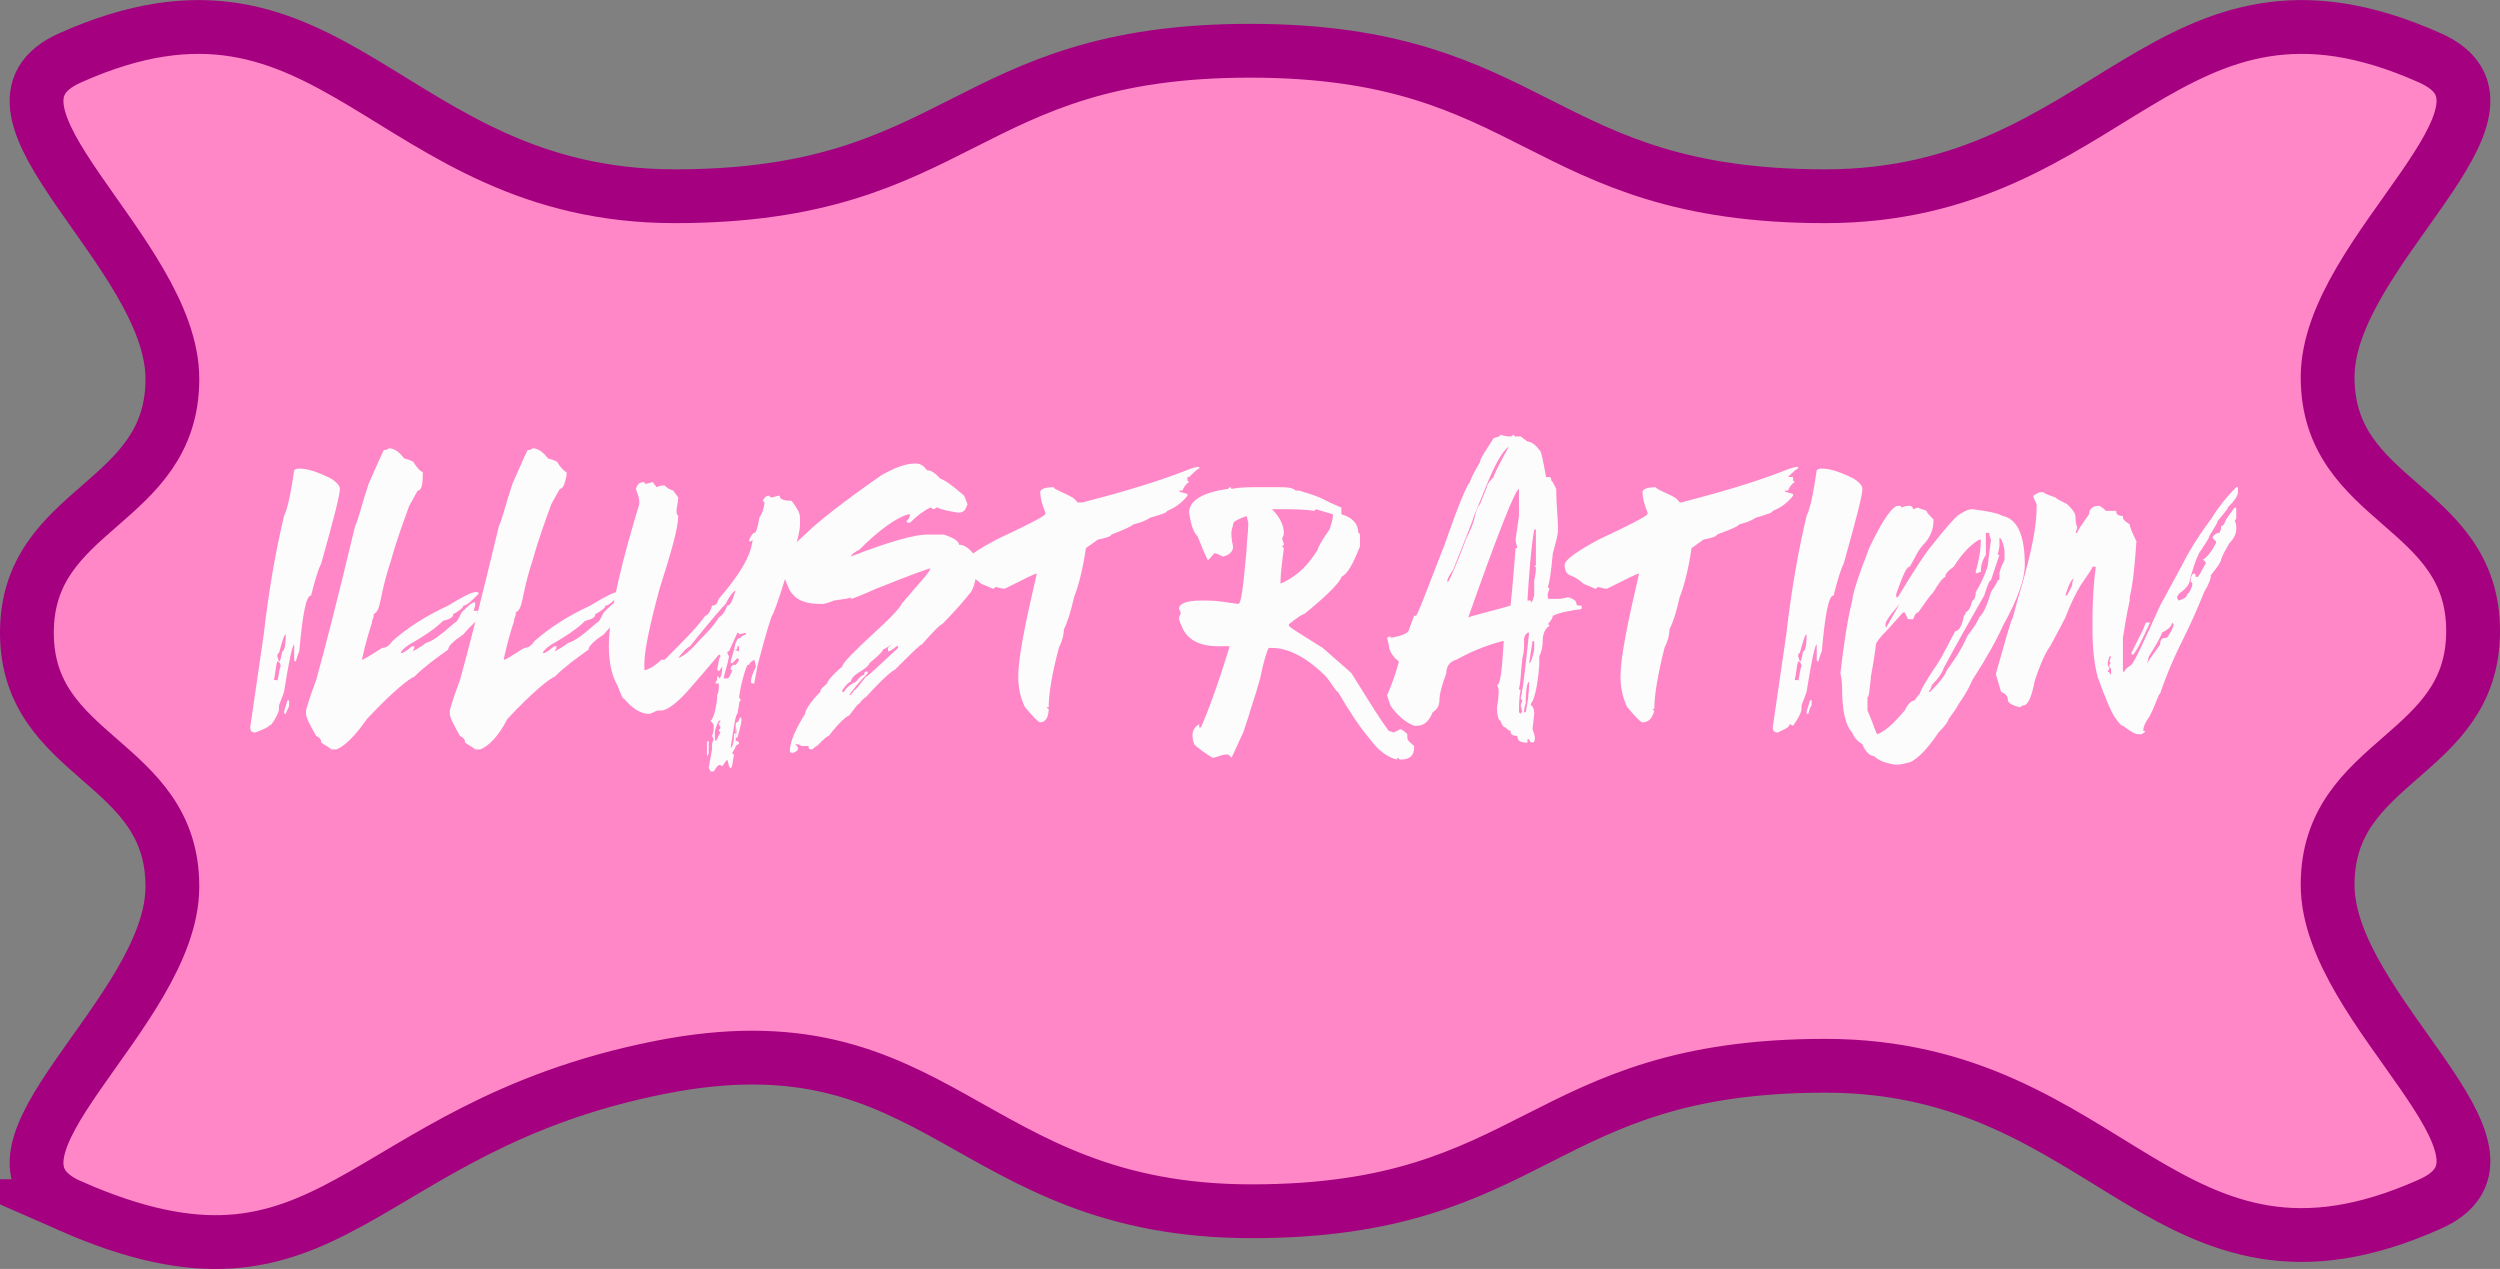
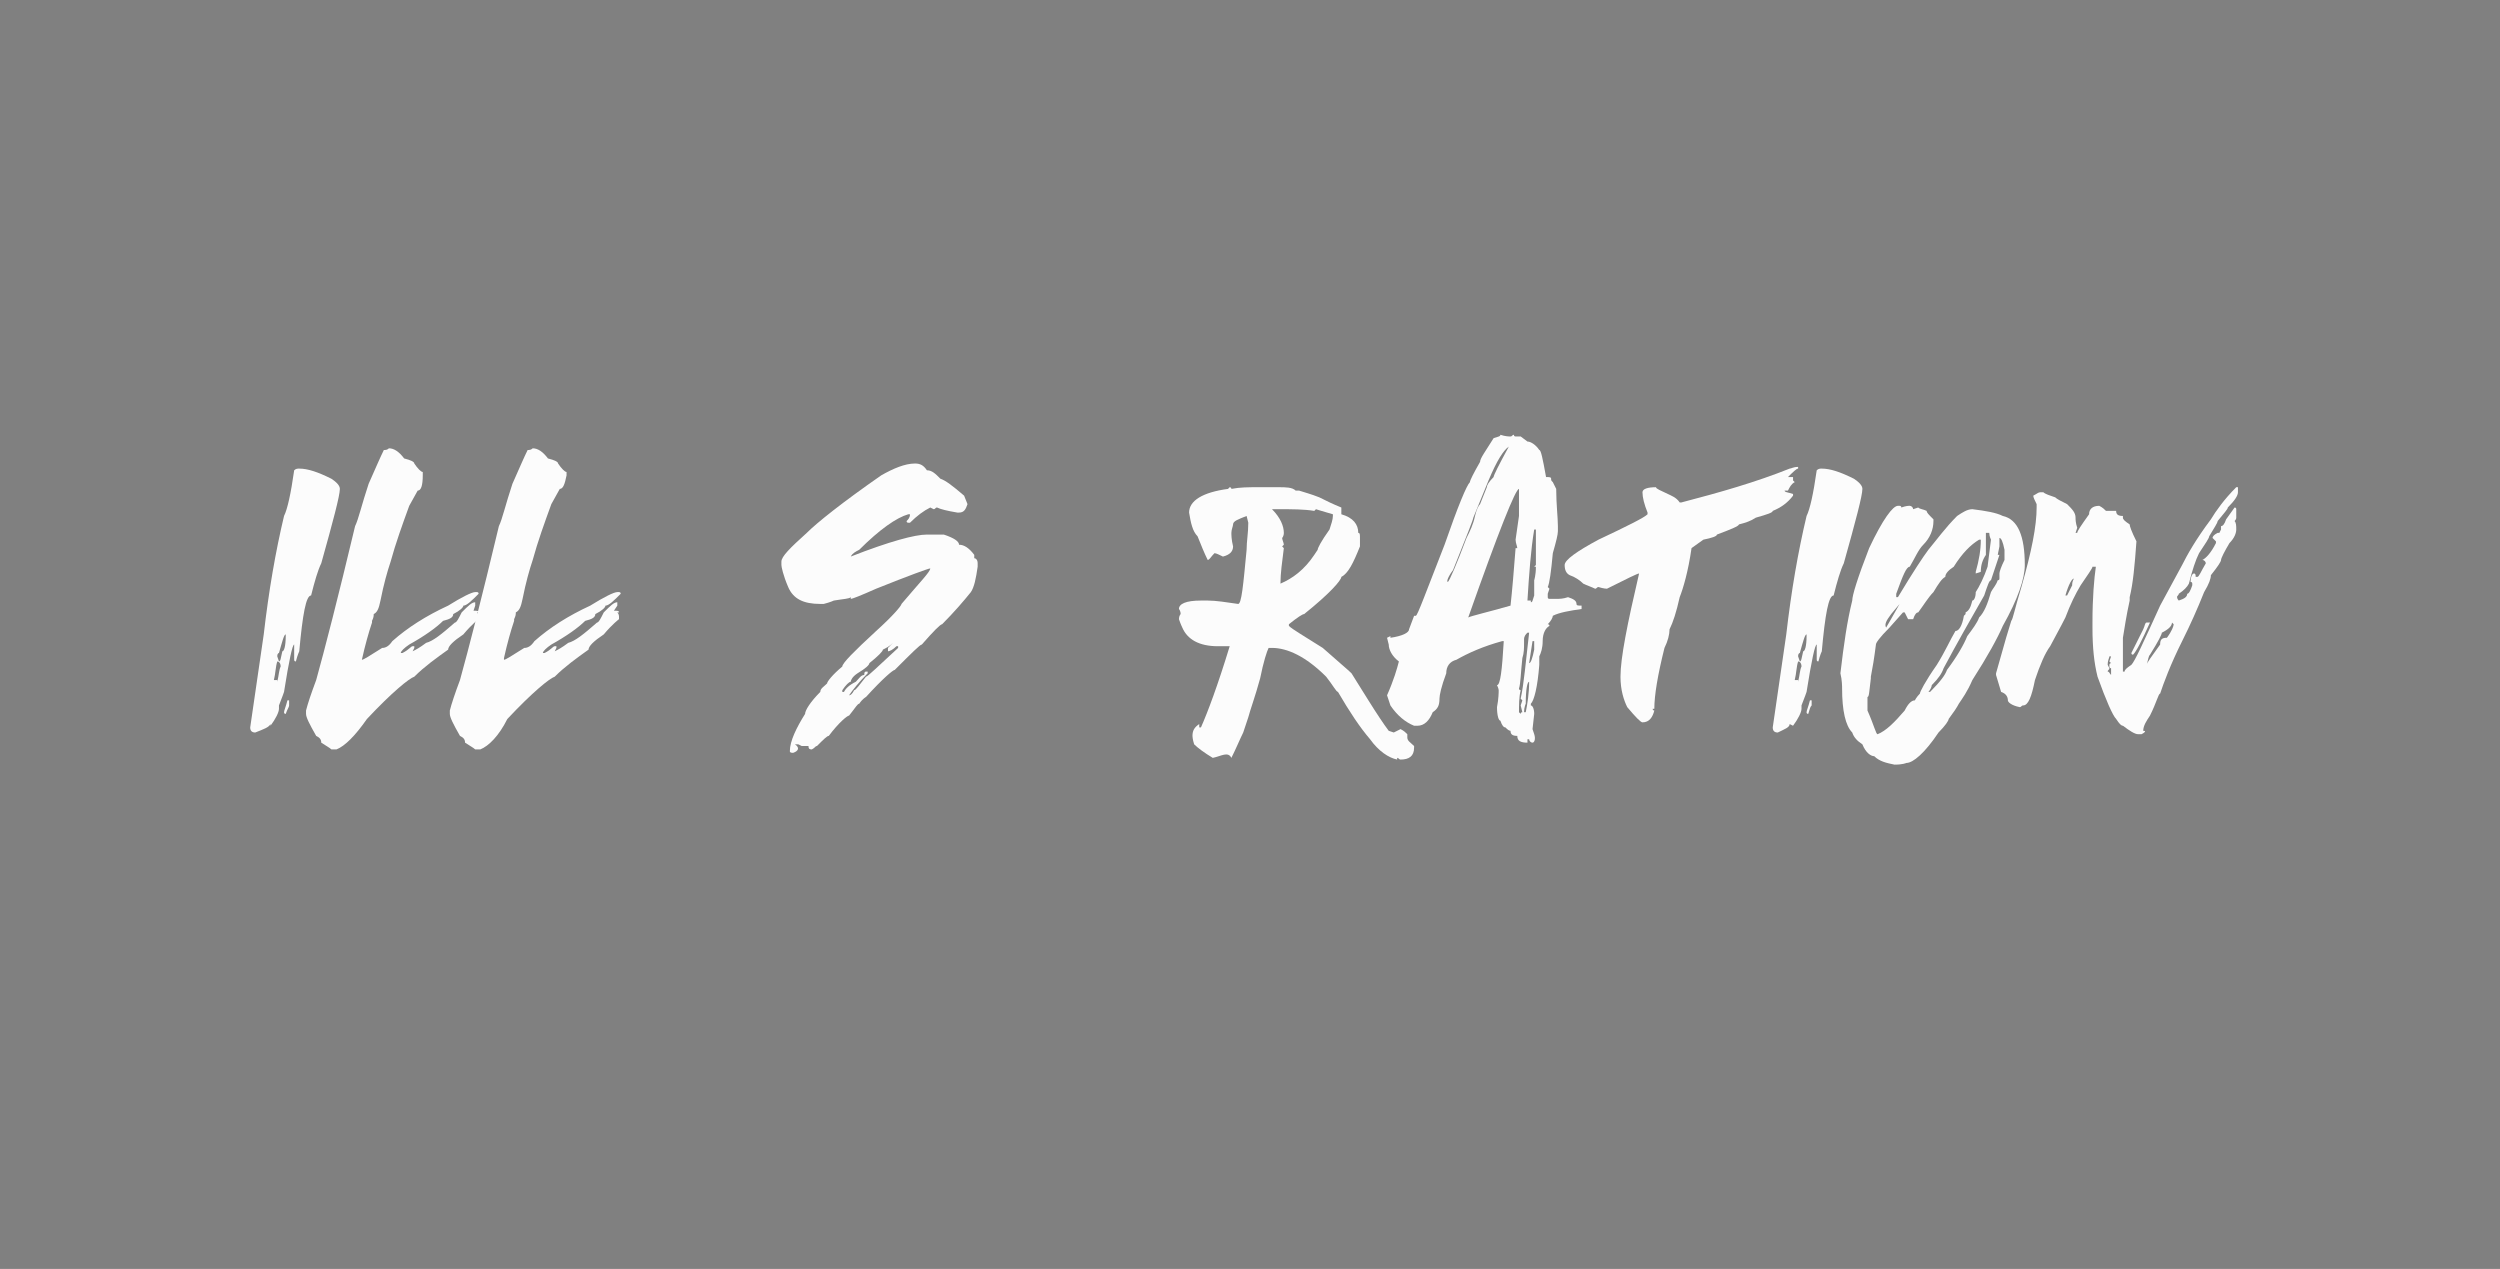
<svg xmlns="http://www.w3.org/2000/svg" id="Calque_2" data-name="Calque 2" viewBox="0 0 147.78 75.01">
  <rect x="0" y="0" width="147.78" height="75.01" fill="#808080" stroke="none" />
  <defs>
    <style>      .cls-1 {        fill: none;        stroke: #a4007f;        stroke-miterlimit: 10;        stroke-width: 3.18px;      }      .cls-2 {        isolation: isolate;      }      .cls-3 {        fill: #ff87c8;      }      .cls-3, .cls-4 {        stroke-width: 0px;      }      .cls-4 {        fill: #fcfcfc;      }    </style>
  </defs>
  <g id="Calque_2-2" data-name="Calque 2">
    <g id="Calque_1-2" data-name="Calque 1-2">
      <g>
-         <path class="cls-3" d="M4.19,71.3c-6.9-3,6-11.4,6-18.9S1.59,44.9,1.59,37.4s8.6-7.5,8.6-15S-2.71,6.4,4.19,3.4c15.5-6.9,18.7,8.2,35.7,8.2S56.89,3,73.89,3s17,8.6,34,8.6,20.2-15.1,35.7-8.2c6.9,3-6,11.4-6,18.9s8.6,7.5,8.6,15-8.6,7.5-8.6,15,12.9,15.9,6,18.9c-15.5,6.9-18.7-8.2-35.7-8.2s-17,8.6-33.9,8.6-18.4-11.8-35-8.5c-18.1,3.6-19.3,15-34.8,8.2h0Z" />
-         <path class="cls-1" d="M4.19,71.3c-6.9-3,6-11.4,6-18.9S1.59,44.9,1.59,37.4s8.6-7.5,8.6-15S-2.71,6.4,4.19,3.4c15.5-6.9,18.7,8.2,35.7,8.2S56.89,3,73.89,3s17,8.6,34,8.6,20.2-15.1,35.7-8.2c6.9,3-6,11.4-6,18.9s8.6,7.5,8.6,15-8.6,7.5-8.6,15,12.9,15.9,6,18.9c-15.5,6.9-18.7-8.2-35.7-8.2s-17,8.6-33.9,8.6-18.4-11.8-35-8.5c-18.1,3.6-19.3,15-34.8,8.2h0Z" />
-       </g>
+         </g>
      <g class="cls-2">
        <path class="cls-4" d="M15.09,43.3c-.2,0-.3-.1-.3-.3l.8-5.5c.3-2.6.7-4.9,1.2-7,.2-.4.4-1.3.6-2.7.1-.1.2-.1.3-.1.5,0,1.1.2,1.9.6.3.2.5.4.5.6,0,.4-.4,1.9-1.1,4.4-.2.4-.4,1.1-.6,1.9-.3,0-.5,1.1-.7,3.3,0,0-.1.2-.2.6q-.1,0-.1-.1v-.9c-.1,0-.3.9-.6,2.8,0,0-.1.3-.3.8v.2c0,.2-.2.6-.5,1v-.1c-.1.2-.4.3-.9.5ZM16.39,40.3c.1-.4.1-.7.2-.9,0-.2-.1-.3-.2-.3-.1.3-.1.7-.2,1.1h.2v.1ZM16.49,39.1c.1,0,.1-.2.2-.6.1,0,.2-.3.2-.9v-.1c-.1,0-.2.4-.4,1.1,0,0-.1,0-.1.2l.1.3ZM16.89,42.2q-.1,0-.1-.1c0-.1.1-.3.2-.7h.1v.3c0,.1-.1.2-.2.5Z" />
        <path class="cls-4" d="M19.89,44.3h-.3c-.1-.1-.3-.2-.6-.4,0-.2-.1-.3-.3-.4-.4-.7-.6-1.1-.6-1.3v-.2c.1-.4.3-1,.6-1.8.5-1.8,1.3-4.9,2.3-9.1.2-.4.4-1.3.8-2.5.4-.9.7-1.6.9-2,.1,0,.2,0,.3-.1.3,0,.6.2.9.6.4.1.6.2.6.3.2.3.4.5.5.5v.2c0,.6-.1.9-.3.9l-.5.9c-.4,1.1-.8,2.2-1.1,3.3-.2.6-.4,1.3-.6,2.3-.1.5-.2.7-.4.8,0,.1,0,.2-.1.4v.1c-.2.6-.4,1.3-.6,2.2h0c.1,0,.4-.2,1.2-.7.2,0,.4-.1.6-.4.9-.8,2-1.5,3.3-2.1.8-.5,1.4-.8,1.6-.8h.1q.1,0,.1.1c-.4.4-.7.7-.9.7,0,.1-.2.3-.6.5,0,.2-.2.3-.6.4-.4.4-1.1.9-2,1.4-.3.2-.5.4-.5.5h.1c.4-.2.5-.4.6-.4h.1v.1l-.1.2h0c.2-.1.4-.2.8-.5.4-.1.9-.5,1.7-1.2.1,0,.2-.2.4-.6.4-.4.6-.6.8-.6v.2l-.1.3c.2,0,.3,0,.3.1h-.1c.1.1.1.2.1.3v.1s-.4.3-.9.9c-.6.4-.9.7-.9.9-.7.5-1.4,1-2,1.6-.3.1-1.3.9-2.8,2.5-.7,1-1.3,1.6-1.8,1.8Z" />
        <path class="cls-4" d="M28.39,44.3h-.3c-.1-.1-.3-.2-.6-.4,0-.2-.1-.3-.3-.4-.4-.7-.6-1.1-.6-1.3v-.2c.1-.4.3-1,.6-1.8.5-1.8,1.3-4.9,2.3-9.1.2-.4.4-1.3.8-2.5.4-.9.7-1.6.9-2,.1,0,.2,0,.3-.1.3,0,.6.2.9.6.4.1.6.2.6.3.2.3.4.5.5.5v.2c-.1.5-.2.8-.4.8l-.5.9c-.4,1.1-.8,2.2-1.1,3.3-.2.6-.4,1.3-.6,2.3-.1.5-.2.7-.4.8,0,.1,0,.2-.1.4v.1c-.2.6-.4,1.3-.6,2.2v.1c.1,0,.4-.2,1.2-.7.2,0,.4-.1.6-.4.9-.8,2-1.5,3.3-2.1.8-.5,1.4-.8,1.6-.8h.1q.1,0,.1.1c-.4.4-.7.7-.9.7,0,.1-.2.3-.6.5,0,.2-.2.3-.6.4-.4.4-1.1.9-2,1.4-.3.2-.5.4-.5.5h.1c.4-.2.5-.4.6-.4h.1v.1l-.1.2h0c.2-.1.4-.2.8-.5.4-.1.9-.5,1.7-1.2.1,0,.2-.2.4-.6.4-.4.6-.6.8-.6v.2l-.2.3c.2,0,.3,0,.3.1h-.1c.1.1.1.2.1.3v.1s-.4.3-.9.9c-.6.4-.9.7-.9.9-.7.5-1.4,1-2,1.6-.3.1-1.3.9-2.8,2.5-.5,1-1.1,1.6-1.6,1.8Z" />
-         <path class="cls-4" d="M42.19,45.6h-.2c0-.1-.1-.2-.1-.2l.2-1.1v-.2c0-.1,0-.2.1-.4l-.1-.2c.1-.2.1-.4.1-.6,0-.1-.1-.2-.2-.3.1,0,.3-.4.4-1.3v-.2c.1-.2.1-.4.1-.5v-.2h-.2c0-.1.1-.2.1-.2v-.2h.1v.1c.1,0,.2-.2.2-.7l-.2.3s0-.1-.1-.1c.1-.5.1-.7.2-.8q0-.1-.1-.1c-.5.6-1.1,1.3-1.8,2.1s-1.3,1.2-1.6,1.2h-.2c-.1,0-.2.1-.5.2-.5,0-1-.3-1.5-.9-.1,0-.2-.3-.4-.8-.3-.5-.5-1.3-.5-2.3,0-1.5.5-4,1.5-7.4l.3-1v-.1c0-.3-.1-.5-.2-.8.1-.3.2-.4.5-.4q0,.1.1.1l.4-.1c.1.2.2.2.2.3l.3-.1h.2c.1.1.2.2.5.3l.3.4c0,.3-.1.6-.1.8,0,.1,0,.2.1.3,0,.7-.4,2.1-1.1,4.3-.6,2.2-.9,3.7-.9,4.4v.4h.1c.3-.1.6-.3.9-.6h.2c1.1-1.1,1.9-1.9,2.4-2.6.1,0,.3-.2.4-.6.2,0,.3-.1.4-.4,1.2-1.4,1.9-2.5,2-3.5l-.1.1h-.1v-.1c.1-.2.2-.4.3-.4s.2-.3.3-.9c.2-.3.3-.7.3-.9l-.1-.1c.1-.2.2-.3.4-.3q0,.1.1.1c.2,0,.3-.1.5-.1,0,.2.2.3.7.3.3.4.5.7.5,1v.4c0,.4-.2,1.2-.6,2.3-.4,1.3-.7,2.3-1,3-.1.1-.4,1.1-.9,3-.1.6-.2,1-.2,1.1h-.1q-.1,0-.1-.1c0-.2.1-.5.3-.9l-.1-.4c-.2.1-.3.2-.3.3h-.1c-.1.2-.2.5-.3.9,0,0-.1.3-.2,1,0,.1.1.1.1.2-.1,0-.1.3-.2.8-.1,0-.2.7-.4,2,.1,0,.2-.3.2-.8l.1-.1v-.5c0-.1.1-.1.2-.2h0v.2c-.1.1-.1.2-.2.5v.5h.1l.1.1c0,.1-.1.1-.2.2,0,.1-.1.2-.2.4,0,0,0,.1.1.1-.1.5-.1.8-.2.8s-.1-.2-.2-.5c0,0-.1.1-.3.4-.2-.2-.3,0-.5.3ZM40.09,38.9c.3-.1.7-.4,1.3-1.1.4-.4.8-.8,1.1-1.3.2-.1.4-.4.5-.7.2,0,.3-.3.5-.9-.2.1-.4.4-.6.8-.2.2-.9,1-2.1,2.5-.2.1-.4.3-.7.7ZM41.79,44.7v-.8h0q0-.1.1-.1v.7c0,.1-.1.2-.1.2ZM42.29,43.8c.1,0,.1-.2.3-.5l-.1-.1c0-.1.1-.1.1-.2l-.1-.2c0-.1.1-.1.1-.2h-.1c-.2.4-.3.7-.2,1.2h0ZM42.99,40.1c.1,0,.2-.2.3-.5h-.1c0-.2.1-.3.2-.3h.1s.1-.1.2-.3l-.1-.1-.3.3h-.1c0-.2.1-.4.2-.8h0l.3.1v-.3h-.1c0,.1,0,.2-.1.2h-.1c.1-.5.2-.7.4-.7,0-.1.1-.1.3-.2v-.1l-.4.1q0-.1-.1-.1l-.5,1.1s-.1,0-.1.1l.1.2c0,.1-.1.5-.3,1.2v.1h.2ZM43.59,43.6h-.1c.1-.8.2-1.2.3-1.2h0c.1.1,0,.5-.2,1.2Z" />
        <path class="cls-4" d="M46.89,44.5h0c-.1,0-.2,0-.2-.1,0-.6.4-1.4.9-2.2,0-.2.3-.7.9-1.3,0-.2.2-.3.4-.5,0-.1.3-.5.9-1,0-.2.7-.9,2-2.1,1-.9,1.5-1.5,1.5-1.6,1.1-1.3,1.7-1.9,1.7-2.1h0c-.1,0-1.2.4-3.2,1.2-.9.4-1.4.6-1.5.6v-.1c-.1.1-.4.1-1,.2,0,0-.2.1-.6.2h-.2c-1,0-1.6-.3-1.9-1-.3-.7-.4-1.2-.4-1.3v-.2c0-.3.5-.8,1.5-1.7.6-.6,2.1-1.8,4.4-3.4.7-.4,1.4-.7,2-.7.3,0,.5.1.7.4.3,0,.5.2.8.5.3.1.7.4,1.4,1l.2.5c-.1.3-.2.5-.5.5h-.1c-.6-.1-1-.2-1.2-.3-.1,0-.1.1-.2.1l-.2-.1c-.4.2-.8.5-1.2.9h-.1q-.1,0-.1-.1c.1-.1.2-.2.2-.4h-.1c-.7.2-1.7.9-2.9,2.1-.2.1-.4.2-.5.4h0c2.3-.9,3.8-1.3,4.5-1.3h1c.6.2.9.4.9.6.3,0,.6.2.9.6v.2c.1,0,.2.1.2.3v.2c-.1.7-.2,1.2-.4,1.5-.4.5-1,1.2-1.7,1.9-.1,0-.5.4-1.2,1.2-.1,0-.6.5-1.6,1.5-.1,0-.7.5-1.7,1.6,0,0-.2.1-.4.4-.1,0-.2.2-.6.7-.1,0-.6.4-1.2,1.2-.1,0-.3.2-.7.6-.1,0-.1.1-.3.2-.1,0-.2,0-.2-.2h-.4l-.2-.1h-.2c.3.2.2.4-.1.5ZM50.19,41.1c.1,0,.2-.1.3-.3.1,0,.3-.3.7-.8.1,0,.7-.6,1.9-1.7v-.1h-.1c-.2.2-.4.3-.5.3v-.2l.3-.3h0c-.2.2-.4.3-.6.4,0,.1-.3.4-.8.8,0,.1-.2.3-.7.6-.3.2-.4.4-.4.5-.1,0-.3.2-.5.5v.1h.1c.1-.2.3-.4.7-.6.2-.2.3-.4.5-.4,0-.1,0-.2.1-.2h.1v.1c-.5.5-.9,1-1.1,1.3h0Z" />
-         <path class="cls-4" d="M61.49,42.7c-.1,0-.4-.3-.9-.9-.2-.4-.4-1-.4-1.8,0-1.1.4-3.1,1.1-6.1-.1,0-.7.3-1.9.9,0,0-.2,0-.5-.1-.1,0-.1.1-.2.1-.2-.1-.5-.2-.7-.3-.2-.2-.5-.4-.8-.5-.2-.1-.3-.3-.3-.6s.7-.8,2-1.5c1.7-.8,2.7-1.3,2.9-1.5v-.1c-.2-.5-.3-.9-.3-1.2,0-.2.3-.3.8-.3,0,.1.3.2.7.4.2.1.5.2.7.5h.3c2.3-.6,4.4-1.2,6.4-2,.1,0,.2-.1.5-.1h0v.1c-.1,0-.3.2-.6.5h-.1v.2l.1.1c-.2.1-.3.3-.4.5h-.2c0,.1.2.1.5.2v.1c-.3.4-.7.7-1.2.9,0,.1-.3.2-1,.4-.3.2-.6.3-1,.4-.1.1-.5.3-1.3.6,0,.1-.3.2-.8.3l-.7.5c-.2,1.4-.5,2.4-.7,2.9-.2.9-.4,1.5-.6,1.9,0,.3-.1.7-.3,1.1-.4,1.5-.6,2.7-.6,3.5h-.1s0,.1.1.1c0,.5-.2.8-.5.8Z" />
        <path class="cls-4" d="M71.69,44.8c-.5-.3-.9-.6-1.1-.8-.1-.3-.1-.5-.1-.5,0-.3.1-.5.4-.7h0v.2h.1c.4-.9,1-2.5,1.7-4.8h-.7c-1.1,0-1.8-.4-2.1-1.1,0,0-.1-.2-.2-.5,0-.2.1-.3.1-.3,0-.2-.1-.3-.1-.3,0-.3.4-.5,1.3-.5h.4c.5,0,1.1.1,1.8.2.2,0,.3-1.1.5-3.2,0-.5.1-1,.1-1.6l-.1-.4c-.5.2-.8.3-.8.5,0,.1-.1.3-.1.5,0,.1,0,.4.1.8,0,.3-.2.5-.6.6h0c-.2-.1-.4-.2-.5-.2-.2.2-.3.4-.4.4-.2-.4-.4-.9-.6-1.4-.3-.3-.4-.8-.5-1.4,0-.7.8-1.2,2.3-1.4l.1-.1s.1,0,.1.1c.5-.1,1-.1,1.6-.1h1.2c.4,0,.8,0,1,.2h.2c.3.1.7.2,1.2.4.4.2.8.4,1.3.6v.4c.7.2,1,.6,1,1.1.1,0,.1.1.1.3v.5c-.4,1-.7,1.6-1.1,1.8,0,.2-.7,1-2.2,2.2-.1,0-.4.2-.9.6v.1c.2.2.9.6,2,1.3.9.8,1.5,1.3,1.7,1.5l1,1.6c.5.8.9,1.4,1.2,1.8l.3.1.4-.2c.2.1.3.2.4.3v.2c0,.2.2.3.4.5v.1c0,.5-.3.7-.8.7-.1,0-.1-.1-.2-.1v.1c-.5-.1-1.1-.5-1.6-1.2-.6-.7-1.2-1.6-1.9-2.8-.1,0-.3-.4-.7-.9-1.2-1.2-2.3-1.7-3.2-1.7h-.2c-.1.2-.3.8-.5,1.8-.3,1.1-.6,1.9-.7,2.3-.2.6-.3.9-.3.9-.2.4-.4.9-.7,1.5-.2-.4-.6-.1-1.1,0ZM75.69,34.5c.7-.3,1.4-.8,2-1.7l.2-.3c0-.1.2-.5.7-1.2.1-.3.2-.6.2-.8v-.1c-.7-.2-1-.3-1-.3l-.1.1c-.6-.1-1.3-.1-2.1-.1h-.4c.5.5.7,1,.7,1.4,0,.2-.1.3-.1.3,0,.1.1.3.1.4l-.1.1.1.1c-.1.8-.2,1.5-.2,2.1Z" />
        <path class="cls-4" d="M90.59,43.9h0c-.1,0-.2-.1-.2-.2h-.1v.2c-.4,0-.6-.1-.6-.4-.3,0-.4-.1-.4-.3-.1,0-.2-.1-.3-.2-.1,0-.2-.1-.3-.4-.1,0-.2-.3-.2-.8.1-.5.1-.9.1-1,0,0,0-.1-.1-.3.2,0,.3-.9.4-2.6h-.1c-1.1.3-2,.7-2.7,1.1-.4.1-.6.4-.6.8-.3.8-.4,1.3-.4,1.5,0,.4-.1.6-.4.8-.2.5-.5.8-.9.8h-.2c-.5-.2-1-.6-1.4-1.2l-.2-.6c.4-.9.6-1.6.7-2-.4-.3-.6-.7-.6-1l-.1-.4.2-.1v.1c.7-.1,1.1-.3,1.1-.5l.3-.8h.1c.1,0,.6-1.4,1.7-4.2.8-2.3,1.3-3.5,1.5-3.7,0-.1.2-.5.6-1.2,0-.2.3-.6.8-1.4.3-.1.4-.1.4-.2.3.1.5.1.6.1s.1-.1.2-.1q0,.1.1.1h.3l.4.3c.2,0,.5.2.7.5.1,0,.2.5.4,1.6.2,0,.3,0,.3.1s0,.1.1.2l.2.4c0,.9.1,1.7.1,2.2v.3c0,.2-.1.6-.3,1.3-.1,1.1-.2,1.8-.3,2l.1.1-.1.3v.2q0,.1.1.1h.4c.2,0,.4,0,.7-.1.3.1.5.2.5.4,0,.1.1.1.3.1v.2c-.7.1-1.3.2-1.7.4,0,.1-.1.3-.3.5q.1,0,.1.1c-.2.1-.4.4-.4.9,0,.4-.1.7-.2.9v.5c-.1,1.3-.3,2.1-.5,2.3v.1c.1,0,.2.2.2.5l-.1.9.1.3c.1.3,0,.5-.1.5ZM85.59,34.4c.1-.1.5-1,1.1-2.6.2-.4.4-.8.5-1.3.1-.4.2-.6.3-.7l.4-1c0-.1.1-.3.4-.6,0-.1.3-.7.9-1.8h0c-.3.2-.7.8-1.2,2l-.9,2.2c0,.1-.4,1.1-1.2,3.1-.3.4-.4.7-.3.7h0ZM86.79,36.5c.2-.1,1.1-.3,2.5-.7.1-.9.2-2.1.3-3.4h.1c0-.1-.1-.3-.1-.5l.2-1.4v-1.6c-.2,0-1.2,2.5-3,7.6h0ZM89.89,42.2q0-.1.1-.1l-.1-.4.1-.3-.1-.1c.2-.9.3-2.2.5-3.9h-.1c-.1.1-.2.2-.2.4v.2c0,.3,0,.6-.1.9h0c-.1.9-.1,1.5-.2,1.8,0,0,0,.1.1.1-.1.4-.1.9-.1,1.3l.1.1h0ZM90.19,42.1c.1-.5.2-1.1.2-1.8-.1,0-.2.4-.2,1.3,0,0-.1.2-.1.5h.1ZM90.49,35.6c.1,0,.1-.1.2-.4v-.9h0s.1-.3.1-.8h-.1l.1-.1v-2.1h-.1c-.2,1.2-.3,2.6-.4,4.2h.2v.1ZM90.39,39.2c.1,0,.2-.3.3-.8v-.5h-.1l-.2,1.3Z" />
        <path class="cls-4" d="M97.09,42.7c-.1,0-.4-.3-.9-.9-.2-.4-.4-1-.4-1.8,0-1.1.4-3.1,1.1-6.1-.1,0-.7.3-1.9.9,0,0-.2,0-.5-.1-.1,0-.1.1-.2.1-.2-.1-.5-.2-.7-.3-.2-.2-.5-.4-.8-.5-.2-.1-.3-.3-.3-.6s.7-.8,2-1.5c1.7-.8,2.7-1.3,2.9-1.5v-.1c-.2-.5-.3-.9-.3-1.2,0-.2.3-.3.8-.3,0,.1.3.2.7.4.2.1.5.2.7.5h.1c2.3-.6,4.4-1.2,6.4-2,.1,0,.2-.1.5-.1h0v.1c-.1,0-.3.2-.6.5h.3v.2l.1.1c-.2.1-.3.3-.4.5h-.2c0,.1.2.1.5.2v.1c-.3.4-.7.7-1.2.9,0,.1-.3.2-1,.4-.3.2-.6.3-1,.4,0,.1-.5.3-1.3.6,0,.1-.3.2-.8.3l-.7.5c-.2,1.4-.5,2.4-.7,2.9-.2.9-.4,1.5-.6,1.9,0,.3-.1.7-.3,1.1-.4,1.6-.6,2.8-.6,3.6h-.1s0,.1.1.1c-.1.4-.3.7-.7.7Z" />
        <path class="cls-4" d="M105.09,43.3c-.2,0-.3-.1-.3-.3l.8-5.5c.3-2.6.7-4.9,1.2-7,.2-.4.4-1.3.6-2.7.1-.1.2-.1.3-.1.5,0,1.1.2,1.9.6.3.2.5.4.5.6,0,.4-.4,1.9-1.1,4.4-.2.4-.4,1.1-.6,1.9-.3,0-.5,1.1-.7,3.3,0,0-.1.2-.2.6q-.1,0-.1-.1v-.9c-.1,0-.3.9-.6,2.8,0,0-.1.3-.3.8v.2c0,.2-.2.6-.5,1l-.2-.1c0,.2-.3.3-.7.5ZM106.29,40.3c.1-.4.1-.7.2-.9,0-.2-.1-.3-.2-.3-.1.3-.1.7-.2,1.1h.2v.1ZM106.39,39.1c.1,0,.1-.2.2-.6.1,0,.2-.3.2-.9v-.1c-.1,0-.2.4-.4,1.1,0,0-.1,0-.1.2l.1.3ZM106.89,42.2q-.1,0-.1-.1c0-.1.1-.3.2-.7h.1v.3c-.1.1-.1.2-.2.5Z" />
        <path class="cls-4" d="M111.99,45.2c-.5-.1-.9-.2-1.2-.5-.2,0-.5-.2-.7-.7-.3-.2-.5-.4-.6-.7-.4-.4-.6-1.3-.6-2.6,0-.1,0-.5-.1-.9.2-1.7.4-3.1.7-4.3,0-.3.3-1.3,1-3.1.8-1.7,1.4-2.5,1.7-2.5h.1q.1,0,.1.1c.3-.1.4-.1.5-.1s.2.1.2.2l.3-.1h0c.1.1.3.1.5.2,0,.1.1.2.4.5v.1c0,.5-.2,1-.6,1.4-.3.3-.5.8-.8,1.3-.2,0-.4.5-.8,1.6v.2h.1c.9-1.5,1.5-2.4,1.8-2.8.5-.6,1-1.3,1.7-2,.3-.2.6-.4.9-.4.8.1,1.4.2,1.8.4.9.2,1.3,1.2,1.3,2.9,0,.8-.4,2-1.3,3.6-.3.7-.9,1.8-1.8,3.2-.3.7-.6,1.1-.8,1.4-.1.2-.3.5-.6.9,0,.1-.2.4-.6.8-.8,1.2-1.5,1.8-1.9,1.8,0,0-.2.1-.7.1ZM110.99,43.4c.5-.2,1-.7,1.6-1.4.2-.4.4-.6.6-.6,0,0,.1-.2.3-.4,0-.1.3-.7,1-1.7.5-.8.8-1.5,1.1-2,.2,0,.4-.3.5-.9l.1-.1v-.1c.2-.1.3-.3.4-.7.1,0,.2-.2.2-.5.2-.3.5-.9.7-1.5l.2-1.6s-.1-.2-.1-.4h-.2v1.3c-.2.3-.3.6-.3,1l-.3.1v-.1c.2-.7.3-1.3.3-1.9h-.1c-.5.3-1,.8-1.5,1.6-.3.2-.5.4-.5.6-.2.1-.4.4-.7.9-.3.3-.6.8-.9,1.2-.1,0-.2.1-.3.4h-.3l-.2-.4h-.1l-.8.9c-.6.6-.8.9-.8,1-.1.8-.2,1.4-.3,1.9v.1c-.1.8-.1,1.1-.2,1.1v.8c.4.9.5,1.4.6,1.4ZM111.49,37.1s.3-.5.8-1.4h0l-.5.6c-.3.4-.4.6-.3.8h0ZM114.09,40.9c.6-.6.9-1,1-1.3.6-.8,1-1.5,1.2-2,.3-.4.6-.8.7-1.1.3-.3.5-.8.7-1.5.1-.2.3-.4.4-.7q.1,0,.1-.1v-.3c0-.1.1-.4.3-.8v-.6c-.1-.5-.2-.7-.3-.7h0v.5l-.1.5h.1l-.5,1.5c-.1,0-.2.3-.4.9-.8,1.4-1.6,2.8-2.4,4.3-.1.3-.3.6-.7,1,0,.1-.1.3-.2.4h0s.1,0,.1,0Z" />
        <path class="cls-4" d="M126.59,43.4h-.2c-.2,0-.5-.2-.9-.5-.1,0-.2-.1-.4-.4-.2-.2-.6-1.1-1.1-2.5-.2-.8-.3-1.7-.3-2.9h0v-.3c0-1.5.1-2.6.2-3.3h-.2c0,.1-.3.5-.7,1.1-.3.5-.6,1.1-.9,1.9,0,0-.3.6-.9,1.7-.3.4-.6,1.1-.9,2-.2,1-.4,1.5-.7,1.5-.1,0-.1.1-.2.1-.5-.1-.7-.3-.7-.4,0-.2-.1-.4-.4-.5l-.3-1v-.1c.5-1.8.8-2.8.9-3.1.1-.1.2-.7.6-2,.6-2.1.9-3.6.9-4.7v-.2c-.1-.2-.2-.4-.2-.5.2-.1.3-.2.4-.2h.2c.1.1.4.2.7.3.1.1.3.2.7.4.3.3.5.5.5.8,0,.1,0,.3.1.6l-.1.3h.1c0-.1.2-.4.7-1.1,0-.3.2-.5.6-.5.2.1.3.2.4.3h.6c0,.2.1.3.4.3v.1h0c0,.1.1.2.4.4,0,.1.1.4.4,1-.1,1.4-.2,2.5-.4,3.3v.2c-.2.9-.3,1.6-.4,2.2v2h.1c0-.1.1-.2.4-.4.2-.2.7-1.3,1.7-3.5l1.3-2.4c.3-.6.8-1.5,1.7-2.7.3-.5.8-1.2,1.5-1.9h.1v.3c0,.2-.2.5-.6.9,0,.1-.2.3-.6.8,0,.1-.2.4-.5.9,0,.1-.2.4-.6,1-.2.4-.4,1-.6,1.8-.1.2-.3.4-.6.6,0,.1-.1.1-.1.2s.1.2.1.2c.3-.1.5-.2.5-.4.1,0,.2-.2.3-.5v-.1q0-.1-.1-.1c0-.3.1-.5.2-.5s.1.1.1.2h.1c.1,0,.2-.3.5-.8,0-.1-.1-.2-.2-.2h0c.2-.1.5-.4.8-1v-.1s-.1-.1-.2-.2c0-.1.1-.2.3-.3h.1l.1-.2v-.2c.1,0,.2-.1.3-.4l.5-.7q.1,0,.1.1v.5q0,.1-.1.2c.1.1.1.3.1.5s-.1.5-.4.8c-.3.5-.5.9-.5,1s-.2.4-.6.9c0,.2-.1.5-.4,1-.4,1-.8,1.9-1.3,2.9-.7,1.4-1.1,2.5-1.3,3.1-.1,0-.2.5-.6,1.3-.2.3-.4.6-.4.9.2,0,.1.1-.1.2ZM122.19,35.2c.2-.4.3-.6.3-.6,0-.1,0-.2.1-.4-.1,0-.3.3-.5,1h.1ZM124.79,39.9v-.4q-.1,0-.1-.1v-.1s0-.1.1-.1l-.1-.1.1-.3h-.1c0,.1-.1.2-.1.5l.1.2c0,.1-.1.1-.1.2.1,0,.1.1.2.2h0ZM126.09,38.7q-.1,0-.1-.1l.7-1.4c.1-.2.1-.4.2-.4h.2c-.5,1.1-.8,1.7-1,1.9ZM126.89,39.3c0-.1.3-.5.8-1.2,0-.3.1-.4.4-.4.3-.4.4-.7.4-.8l-.1-.1h0c0,.2-.2.4-.6.6,0,.1-.2.5-.7,1.3-.1.1-.1.3-.2.6h0Z" />
      </g>
    </g>
  </g>
</svg>